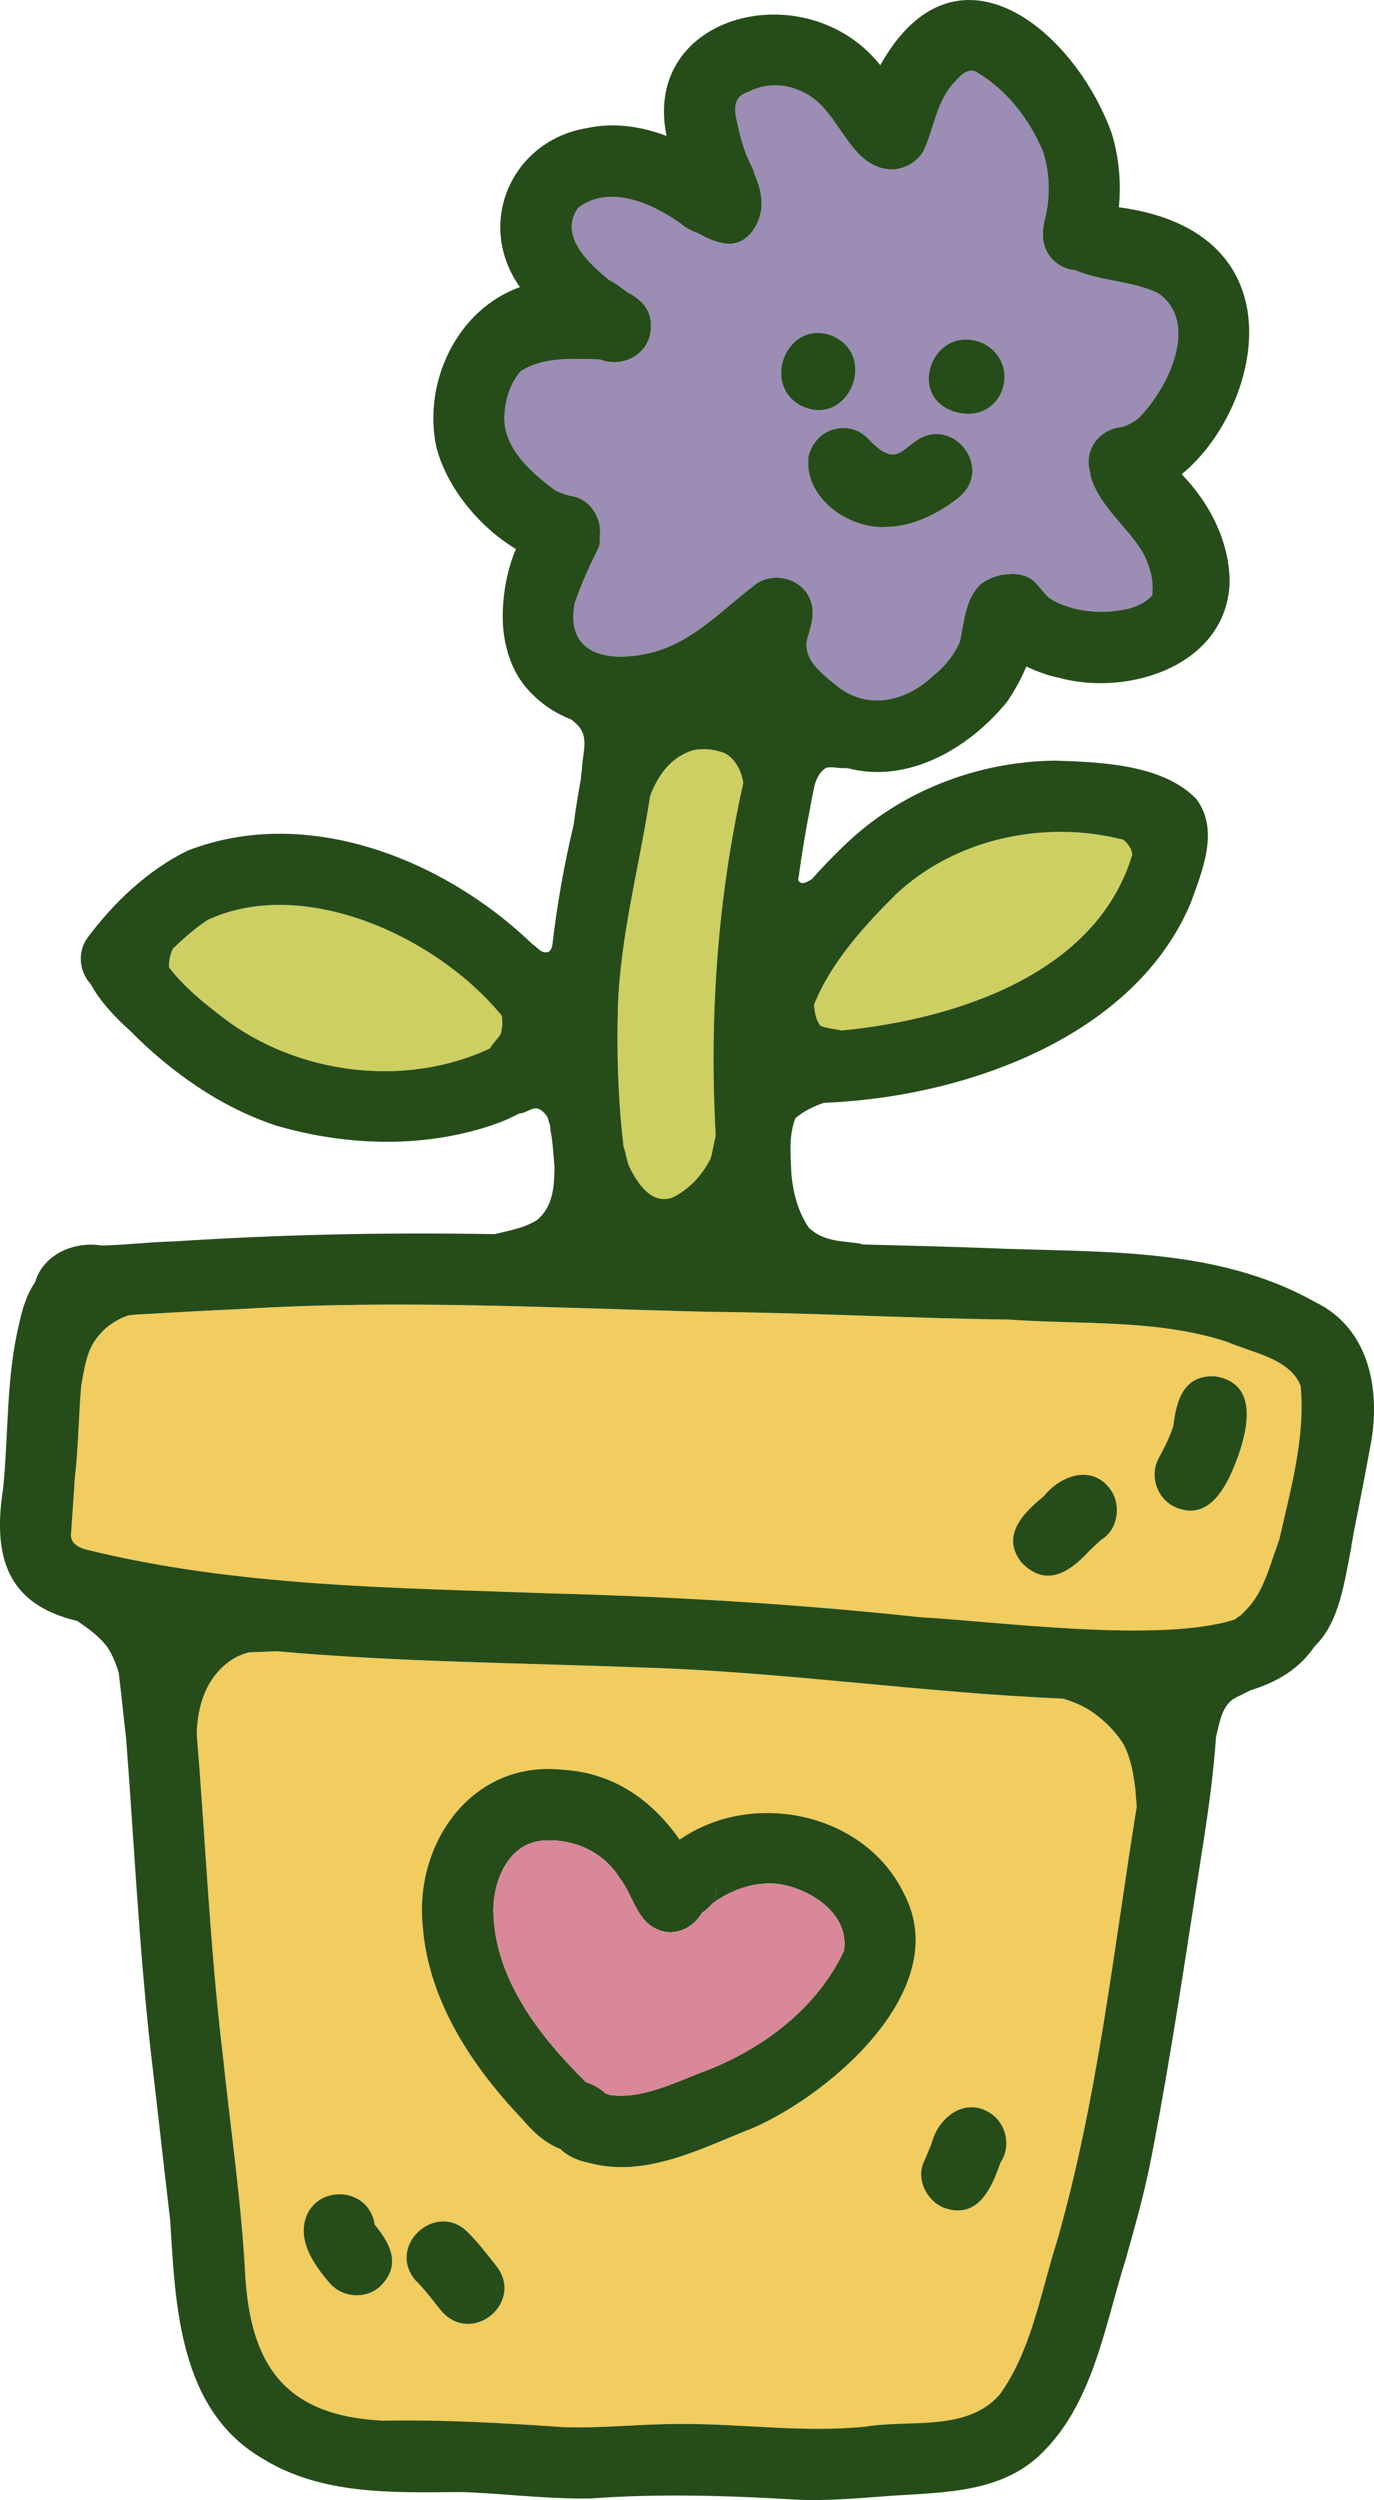
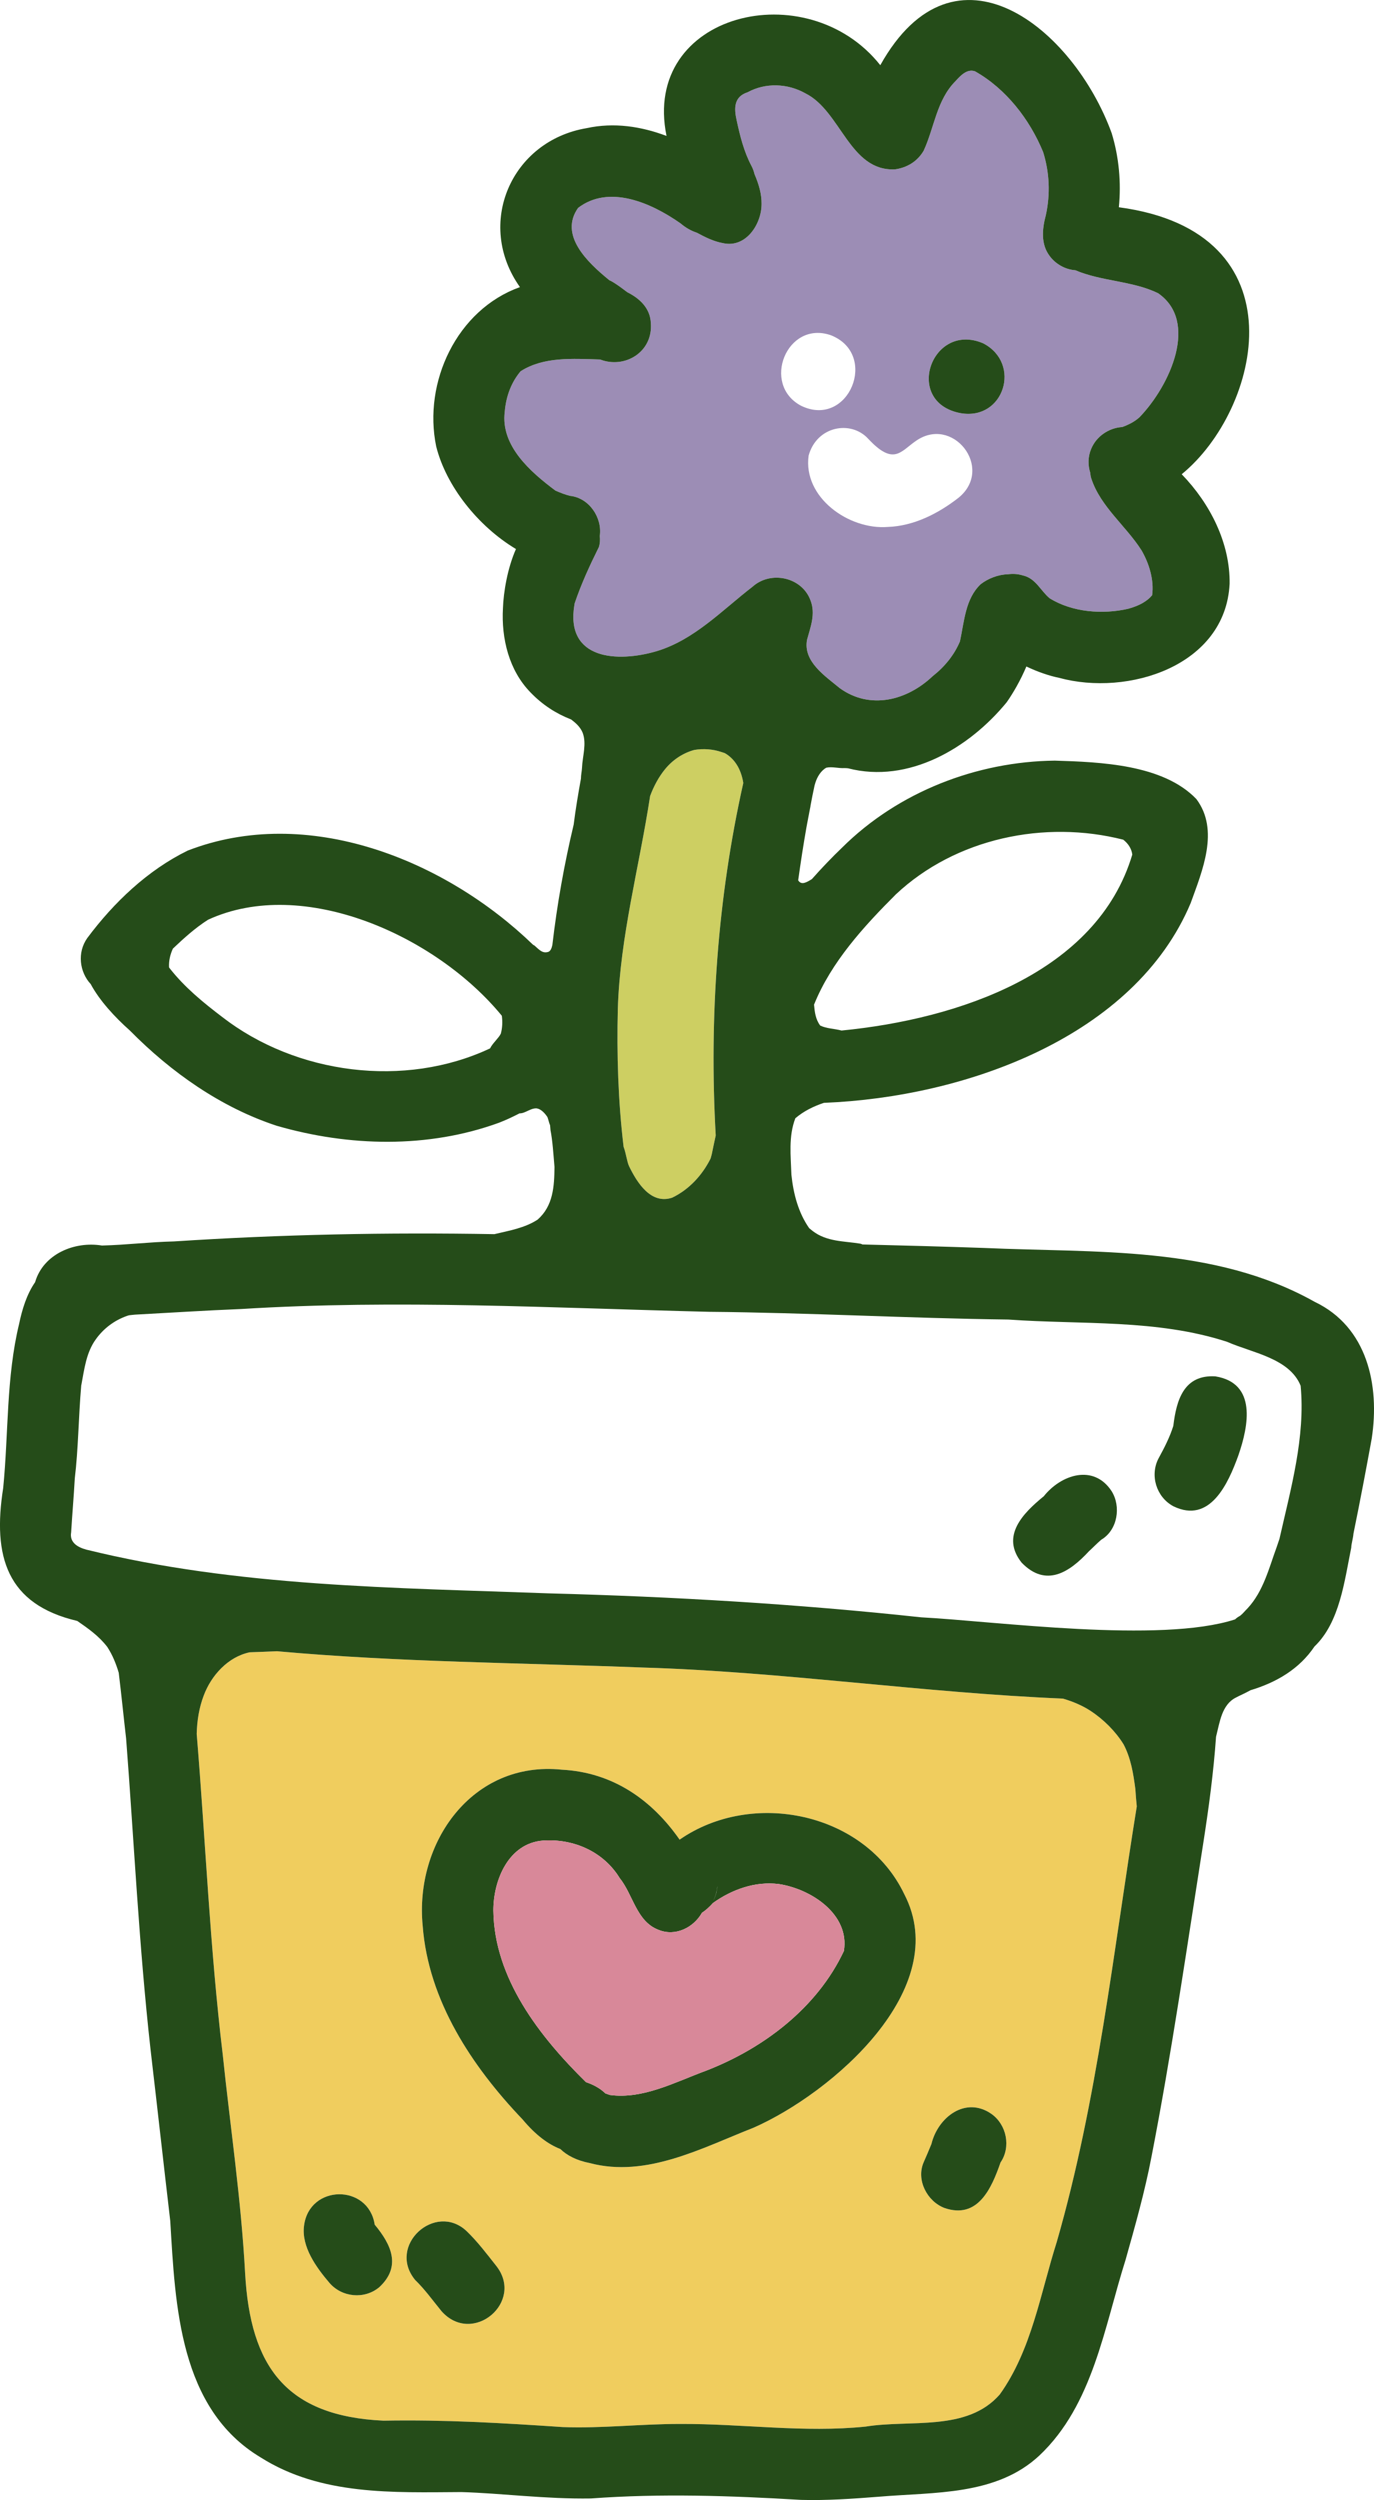
<svg xmlns="http://www.w3.org/2000/svg" id="Layer_1" data-name="Layer 1" viewBox="0 0 193.28 351.62">
  <defs>
    <style> .cls-1 { fill: #f0cd5e; } .cls-2 { fill: #9c8db5; } .cls-3 { fill: #cdcf62; } .cls-4 { fill: #d88899; } .cls-5 { fill: #254c19; } </style>
  </defs>
  <path class="cls-1" d="M159.71,251.61c.05,.82,.12,1.64,.2,2.46-3.31,20.49-5.51,41.29-11.26,61.27-2.3,7.23-3.52,15.16-8.01,21.43-4.61,5.28-12.59,3.5-18.85,4.52-8.72,.9-17.41-.42-26.13-.37-5.51-.01-10.99,.65-16.5,.44-8.4-.57-16.75-1.06-25.2-.9-13.73-.64-18.75-7.61-19.48-20.74-.55-10.3-2.08-20.51-3.15-30.77-1.8-14.97-2.42-30.07-3.66-45.09,.05-1.84,.33-3.67,.99-5.39,1.05-2.82,3.41-5.44,6.46-6.08,1.28-.04,2.57-.1,3.85-.15,17.07,1.54,34.33,1.63,51.42,2.29,19.76,.59,39.39,3.55,59.13,4.37,1.36,.4,2.67,.94,3.88,1.72,1.83,1.21,3.48,2.83,4.65,4.71,1.03,1.96,1.37,4.08,1.66,6.28Zm-18.97,52.54c1.5-2.19,.87-5.32-1.28-6.84-3.65-2.53-7.53,.48-8.44,4.25-.35,.85-.71,1.7-1.08,2.54-1.1,2.49,.47,5.51,2.91,6.44,4.7,1.63,6.63-2.75,7.89-6.39Zm-34.73-4.9c11.01-4.85,28.11-19.55,21.19-32.85-5.5-11.5-21.37-14.77-31.6-7.66-3.84-5.51-9.3-9.46-16.57-9.84-12.59-1.3-20.72,10.25-19.57,21.97,.8,10.53,6.94,19.78,14.06,27.23,1.84,2.21,3.64,3.51,5.3,4.15,.94,.91,2.3,1.62,4.16,1.98,7.94,2.11,15.79-2.14,23.03-4.98Zm-43.91,25.8c4.36,4.93,11.77-1.3,7.67-6.41-1.32-1.67-2.6-3.37-4.14-4.85-4.4-4.13-11.22,2.04-7.23,6.88,1.38,1.34,2.49,2.9,3.7,4.38Zm-8.74-3.37c3.13-2.92,1.68-5.99-.65-8.79-.88-5.77-9.21-5.68-9.94,.15-.39,2.97,1.74,5.88,3.55,8.01,1.77,2.08,4.95,2.38,7.04,.63Z" />
-   <path class="cls-1" d="M182.96,194.9c.68,7.21-1.37,14.42-2.98,21.54-.11,.33-.23,.69-.37,1.09-1.09,2.97-1.88,6.27-4.11,8.67-.37,.36-.65,.74-1.06,1.06-.25,.13-.5,.3-.7,.5-10.51,3.42-33.7,.26-44.16-.29-17.41-1.88-34.87-2.91-52.37-3.37-21.73-.8-43.85-.92-65.06-6.15-1.23-.33-2.4-1.01-2.14-2.45,.15-2.52,.37-5.04,.51-7.56,.5-4.12,.52-8.66,.91-13.11,.01-.02,.01-.05,.02-.07,.41-2.18,.67-4.51,2.02-6.38,1.1-1.54,2.6-2.67,4.41-3.31,.09-.03,.18-.06,.27-.08,.29-.03,.57-.07,.84-.09,4.97-.27,9.94-.59,14.91-.79,21.95-1.37,43.9-.14,65.85,.39,14.04,.13,28.07,.91,42.1,1.09,10.26,.74,20.87-.09,30.76,3.13,3.51,1.55,8.77,2.29,10.35,6.18Zm-8.75,9.77c1.44-4.17,2.6-10.14-3.24-11.09-4.44-.27-5.49,3.34-5.92,6.97-.5,1.59-1.26,3.07-2.06,4.53-1.28,2.41-.33,5.49,2.07,6.77,5.16,2.52,7.72-3.21,9.15-7.18Zm-19.29,11.88c2.3-1.35,2.81-4.68,1.44-6.84-2.52-3.83-7.09-2.33-9.53,.73-2.93,2.39-6.1,5.6-3.11,9.35,3.42,3.51,6.69,1.38,9.46-1.61,.58-.53,1.14-1.12,1.74-1.63Z" />
  <path class="cls-2" d="M162.91,41.24c5.73,3.96,1.75,12.91-2.62,17.45-.7,.63-1.54,1.05-2.42,1.37-1.87,.11-3.65,1.3-4.38,3.09-.47,1.12-.46,2.3-.12,3.36,.02,.28,.06,.56,.16,.84,1.3,3.92,4.85,6.61,7.04,10.04,1.06,1.82,1.8,4.17,1.5,6.33-.66,.8-1.74,1.46-3.36,1.9-3.6,.83-7.85,.5-11.04-1.46-1.3-1.07-1.98-2.85-3.83-3.24-.7-.21-1.39-.24-2.05-.15-1.38,.03-2.81,.6-3.84,1.4-2.16,2.05-2.3,5.21-2.91,8.03-.81,1.94-2.17,3.59-3.85,4.91-3.61,3.42-8.8,4.76-13.07,1.67-2.06-1.71-5.18-3.74-4.59-6.81,.49-1.82,1.22-3.61,.49-5.51-1.19-3.29-5.59-4.25-8.16-1.94-4.27,3.29-8.14,7.43-13.43,9.05-5.58,1.66-12.92,1.23-11.63-6.49,.01-.06,.02-.13,.03-.2,.92-2.73,2.13-5.36,3.41-7.93,.16-.49,.19-1.03,.13-1.57,.37-2.58-1.5-5.36-4.19-5.64-.71-.18-1.39-.45-2.05-.74-3.49-2.61-7.72-6.28-7.13-11.07,.19-2.33,1.01-4.27,2.24-5.72,3.26-2.07,7.29-1.76,11.18-1.65,3.44,1.34,7.48-1.02,7.13-5.16-.1-2.07-1.58-3.44-3.31-4.3-.73-.55-1.54-1.18-2.35-1.61l-.15-.06c-3.21-2.6-7.1-6.39-4.42-10.19,4.32-3.3,10.21-.77,14.4,2.17,.78,.66,1.56,1.08,2.31,1.32,1.14,.62,2.38,1.24,3.69,1.47,3.19,.71,5.4-2.65,5.41-5.52,.02-1.39-.4-2.81-.98-4.15-.11-.43-.25-.86-.47-1.25-1.05-2-1.59-4.19-2.06-6.38-.38-1.7-.38-3.3,1.54-3.92,2.53-1.38,5.62-1.26,8.12,.14,5.03,2.49,6.21,11,12.63,10.7,1.71-.25,3.13-1.11,4.02-2.62,1.52-3.29,1.82-7.14,4.51-9.82,.69-.76,1.6-1.74,2.72-1.35,4.37,2.47,7.69,6.76,9.58,11.36,.9,2.87,1.02,5.93,.38,8.87-.52,1.93-.74,4.1,.57,5.79,.84,1.11,2.18,1.86,3.58,1.96,3.72,1.58,8.05,1.48,11.64,3.23Zm-27.78,16.87c6.1,1.07,8.63-6.98,3.18-9.82-7.27-3.12-11.29,8.3-3.18,9.82Zm-.27,11.88c5.07-4.17-.93-11.78-6.18-7.86-.02,.01-.03,.02-.05,.03-2,1.45-3.02,3.29-6.52-.47-2.43-2.62-7.2-1.78-8.36,2.38-.82,5.9,5.67,10.48,11.14,10.04,3.66-.12,7.13-1.9,9.97-4.12Zm-22.15-12.91c6.68,3.21,10.97-7.25,4.17-9.93-6.19-2.16-9.86,6.94-4.17,9.93Z" />
-   <path class="cls-3" d="M158.01,118.1c.67,.53,1.15,1.21,1.27,2.09-4.96,16.64-24.49,23.15-40.9,24.75,0,0-.03,0-.04-.01-.98-.26-2.05-.25-2.96-.69-.65-.86-.78-1.89-.87-2.94,2.41-5.98,6.97-10.97,11.5-15.5,8.4-7.9,20.93-10.52,32-7.7Z" />
  <path class="cls-3" d="M101.95,105.92c1.3,.74,2.28,2.12,2.61,4.2-3.63,16.18-4.81,33-3.88,49.58-.18,.87-.38,1.74-.55,2.61-.05,.22-.12,.44-.18,.65-1.17,2.33-3.02,4.35-5.4,5.49-2.97,.99-4.92-2.08-6.05-4.41-.31-.63-.43-1.84-.78-2.75-.77-6.39-.97-13.07-.81-19.42,.31-10.15,3.02-19.93,4.54-29.91,.51-1.37,1.2-2.68,2.13-3.81,1.14-1.38,2.61-2.28,4.11-2.68,1.25-.2,2.55-.12,3.8,.3,.15,.05,.31,.1,.46,.15Z" />
-   <path class="cls-3" d="M70.59,142.86c.12,.83,.08,1.72-.14,2.52-.34,.68-1.16,1.34-1.51,2.07-11.99,5.64-27.28,3.66-37.7-4.43-2.67-2.03-5.27-4.16-7.35-6.81-.04-.05-.07-.1-.11-.15-.05-.92,.16-1.81,.54-2.64,1.55-1.47,3.14-2.91,4.94-4.06,13.41-6.18,32.11,2.25,41.33,13.5Z" />
  <path class="cls-5" d="M184.94,183.1c7.4,3.53,9.17,11.72,8.02,19.23-.81,4.46-1.66,8.92-2.57,13.37-.05,.67-.3,1.43-.31,1.97h0c-.95,4.66-1.61,10.5-5.17,13.9-2.13,3.17-5.34,5.05-8.99,6.15-.81,.45-1.66,.81-2.05,1.03-2.01,.99-2.29,3.5-2.79,5.43,0,.03,0,.06-.02,.08-.35,5.04-1.03,10.06-1.81,15.05-2.31,14.7-4.43,29.42-7.27,44.03-.94,4.92-2.3,9.72-3.66,14.54-2.99,9.45-4.57,20.34-12.08,27.45-6.07,5.7-14.82,5.16-22.56,5.82-3.67,.29-7.32,.55-11,.45-9.86-.59-19.7-.93-29.56-.2-6.34,.1-12.5-.73-18.21-.9-9.62,.06-19.77,.49-28.24-4.87-11.45-6.86-12.01-21.34-12.72-33.26-.94-8.02-1.83-16.06-2.77-24.08-1.64-14.71-2.32-29.2-3.44-43.78-.36-3.08-.66-6.17-1.04-9.25-.38-1.27-.87-2.49-1.6-3.61-1.15-1.52-2.69-2.61-4.23-3.67-9.91-2.33-11.94-9.05-10.42-18.71,.76-7.71,.41-15.52,2.24-23.08,.43-2.06,1.07-4.15,2.25-5.86,1.14-3.95,5.54-5.79,9.4-5.15,3.54-.09,6.53-.49,10.15-.58,14.98-.98,30.04-1.29,45.05-1.02,2.12-.5,4.28-.87,6.08-2.04,2.21-1.94,2.35-4.69,2.38-7.41-.16-1.88-.27-3.7-.56-5.16-.02-.23-.04-.47-.06-.7-.16-.36-.23-.79-.37-1.15-.33-.51-.88-1.13-1.5-1.23-.88-.07-1.61,.72-2.43,.7-1.04,.54-2.03,.99-2.89,1.32-9.99,3.64-21.11,3.36-31.25,.43-7.85-2.57-14.88-7.53-20.66-13.39-2.16-1.92-4.28-4.23-5.52-6.54-1.57-1.69-1.93-4.44-.48-6.48,3.72-4.99,8.5-9.55,14.13-12.3,16.79-6.5,36.13,1.21,48.6,13.27,.05,.03,.1,.03,.15,.07,.52,.42,1.03,1.11,1.79,.95,.48-.04,.64-.53,.75-1,.66-5.7,1.67-11.36,3-16.95,.27-2.16,.63-4.31,1.02-6.45,0-.51,.13-1.08,.15-1.52,.06-1.63,.69-3.4,.08-4.97-.33-.79-.96-1.35-1.61-1.84-2.09-.81-4.03-2.05-5.7-3.79-3.05-3.11-4.13-7.61-3.89-11.86,.08-2.3,.64-5.63,1.83-8.32-5.34-3.2-9.83-8.86-11.22-14.43-1.87-9.01,2.89-19.23,11.78-22.41-6.3-8.87-1.26-20.57,9.4-22.36,3.83-.83,7.64-.25,11.22,1.1-3.54-17.3,19.78-22.94,30.07-9.95,10.51-18.8,27.19-5.18,32.55,9.56,1.03,3.38,1.35,6.93,1.01,10.42,25.95,3.46,19.93,28.51,8.84,37.55,4.02,4.15,6.82,9.7,6.74,15.41-.58,11.56-14.3,15.88-24.01,13.22-1.37-.28-2.99-.83-4.58-1.59-.82,1.95-1.87,3.75-2.76,5.02-5.31,6.49-13.84,11.49-22.32,9.3-.18-.02-.34-.03-.5-.03-.85,.05-1.71-.23-2.55-.06-.76,.4-1.28,1.29-1.53,2.05-.04,.14-.09,.29-.13,.43-.21,.96-.4,1.92-.58,2.89,0,.1-.02,.2-.05,.3-.17,.9-.34,1.79-.51,2.68-.44,2.49-.82,4.99-1.17,7.49,.44,.73,1.16,.31,1.93-.17,1.38-1.56,2.82-3.06,4.3-4.48,7.86-7.78,18.86-12.05,29.87-12.18,6.42,.2,15.22,.52,19.91,5.4,3.28,4.37,.84,10.09-.8,14.64-7.9,18.76-31.61,27.3-51.59,28.09-1.47,.49-2.85,1.17-4.02,2.17-.98,2.55-.64,5.32-.55,7.96,.27,2.64,.97,5.32,2.5,7.5,.16,.13,.32,.27,.48,.39,1.99,1.53,4.39,1.41,6.73,1.79,.11,.02,.19,.07,.28,.11,5.7,.14,11.4,.29,17.09,.49,15.69,.71,32.37-.37,46.53,7.58Zm-4.96,33.34c1.61-7.12,3.66-14.33,2.98-21.54-1.58-3.89-6.84-4.63-10.35-6.18-9.89-3.22-20.5-2.39-30.76-3.13-14.03-.18-28.06-.96-42.1-1.09-21.95-.53-43.9-1.76-65.85-.39-4.97,.2-9.94,.52-14.91,.79-.27,.02-.55,.06-.84,.09-.09,.02-.18,.05-.27,.08-1.81,.64-3.31,1.77-4.41,3.31-1.35,1.87-1.61,4.2-2.02,6.38-.01,.02-.01,.05-.02,.07-.39,4.45-.41,8.99-.91,13.11-.14,2.52-.36,5.04-.51,7.56-.26,1.44,.91,2.12,2.14,2.45,21.21,5.23,43.33,5.35,65.06,6.15,17.5,.46,34.96,1.49,52.37,3.37,10.46,.55,33.65,3.71,44.16,.29,.2-.2,.45-.37,.7-.5,.41-.32,.69-.7,1.06-1.06,2.23-2.4,3.02-5.7,4.11-8.67,.14-.4,.26-.76,.37-1.09Zm-19.69-157.75c4.37-4.54,8.35-13.49,2.62-17.45-3.59-1.75-7.92-1.65-11.64-3.23-1.4-.1-2.74-.85-3.58-1.96-1.31-1.69-1.09-3.86-.57-5.79,.64-2.94,.52-6-.38-8.87-1.89-4.6-5.21-8.89-9.58-11.36-1.12-.39-2.03,.59-2.72,1.35-2.69,2.68-2.99,6.53-4.51,9.82-.89,1.51-2.31,2.37-4.02,2.62-6.42,.3-7.6-8.21-12.63-10.7-2.5-1.4-5.59-1.52-8.12-.14-1.92,.62-1.92,2.22-1.54,3.92,.47,2.19,1.01,4.38,2.06,6.38,.22,.39,.36,.82,.47,1.25,.58,1.34,1,2.76,.98,4.15,0,2.87-2.22,6.23-5.41,5.52-1.31-.23-2.55-.85-3.69-1.47-.75-.24-1.53-.66-2.31-1.32-4.19-2.94-10.08-5.47-14.4-2.17-2.68,3.8,1.21,7.59,4.42,10.19l.15,.06c.81,.43,1.62,1.06,2.35,1.61,1.73,.86,3.21,2.23,3.31,4.3,.35,4.14-3.69,6.5-7.13,5.16-3.89-.11-7.92-.42-11.18,1.65-1.23,1.45-2.05,3.39-2.24,5.72-.59,4.79,3.64,8.46,7.13,11.07,.66,.29,1.34,.56,2.05,.74,2.69,.28,4.56,3.06,4.19,5.64,.06,.54,.03,1.08-.13,1.57-1.28,2.57-2.49,5.2-3.41,7.93,0,.07-.02,.14-.03,.2-1.29,7.72,6.05,8.15,11.63,6.49,5.29-1.62,9.16-5.76,13.43-9.05,2.57-2.31,6.97-1.35,8.16,1.94,.73,1.9,0,3.69-.49,5.51-.59,3.07,2.53,5.1,4.59,6.81,4.27,3.09,9.46,1.75,13.07-1.67,1.68-1.32,3.04-2.97,3.85-4.91,.61-2.82,.75-5.98,2.91-8.03,1.03-.8,2.46-1.37,3.84-1.4,.66-.09,1.35-.06,2.05,.15,1.85,.39,2.53,2.17,3.83,3.24,3.19,1.96,7.44,2.29,11.04,1.46,1.62-.44,2.7-1.1,3.36-1.9,.3-2.16-.44-4.51-1.5-6.33-2.19-3.43-5.74-6.12-7.04-10.04-.1-.28-.14-.56-.16-.84-.34-1.06-.35-2.24,.12-3.36,.73-1.79,2.51-2.98,4.38-3.09,.88-.32,1.72-.74,2.42-1.37Zm-.38,195.38c-.08-.82-.15-1.64-.2-2.46-.29-2.2-.63-4.32-1.66-6.28-1.17-1.88-2.82-3.5-4.65-4.71-1.21-.78-2.52-1.32-3.88-1.72-19.74-.82-39.37-3.78-59.13-4.37-17.09-.66-34.35-.75-51.42-2.29-1.28,.05-2.57,.11-3.85,.15-3.05,.64-5.41,3.26-6.46,6.08-.66,1.72-.94,3.55-.99,5.39,1.24,15.02,1.86,30.12,3.66,45.09,1.07,10.26,2.6,20.47,3.15,30.77,.73,13.13,5.75,20.1,19.48,20.74,8.45-.16,16.8,.33,25.2,.9,5.51,.21,10.99-.45,16.5-.44,8.72-.05,17.41,1.27,26.13,.37,6.26-1.02,14.24,.76,18.85-4.52,4.49-6.27,5.71-14.2,8.01-21.43,5.75-19.98,7.95-40.78,11.26-61.27Zm-.63-133.88c-.12-.88-.6-1.56-1.27-2.09-11.07-2.82-23.6-.2-32,7.7-4.53,4.53-9.09,9.52-11.5,15.5,.09,1.05,.22,2.08,.87,2.94,.91,.44,1.98,.43,2.96,.69,.01,.01,.03,.01,.04,.01,16.41-1.6,35.94-8.11,40.9-24.75Zm-54.72-10.07c-.33-2.08-1.31-3.46-2.61-4.2-.15-.05-.31-.1-.46-.15-1.25-.42-2.55-.5-3.8-.3-1.5,.4-2.97,1.3-4.11,2.68-.93,1.13-1.62,2.44-2.13,3.81-1.52,9.98-4.23,19.76-4.54,29.91-.16,6.35,.04,13.03,.81,19.42,.35,.91,.47,2.12,.78,2.75,1.13,2.33,3.08,5.4,6.05,4.41,2.38-1.14,4.23-3.16,5.4-5.49,.06-.21,.13-.43,.18-.65,.17-.87,.37-1.74,.55-2.61-.93-16.58,.25-33.4,3.88-49.58Zm-34.11,35.26c.22-.8,.26-1.69,.14-2.52-9.22-11.25-27.92-19.68-41.33-13.5-1.8,1.15-3.39,2.59-4.94,4.06-.38,.83-.59,1.72-.54,2.64,.04,.05,.07,.1,.11,.15,2.08,2.65,4.68,4.78,7.35,6.81,10.42,8.09,25.71,10.07,37.7,4.43,.35-.73,1.17-1.39,1.51-2.07Z" />
  <path class="cls-5" d="M170.97,193.58c5.84,.95,4.68,6.92,3.24,11.09-1.43,3.97-3.99,9.7-9.15,7.18-2.4-1.28-3.35-4.36-2.07-6.77,.8-1.46,1.56-2.94,2.06-4.53,.43-3.63,1.48-7.24,5.92-6.97Z" />
  <path class="cls-5" d="M156.36,209.71c1.37,2.16,.86,5.49-1.44,6.84-.6,.51-1.16,1.1-1.74,1.63-2.77,2.99-6.04,5.12-9.46,1.61-2.99-3.75,.18-6.96,3.11-9.35,2.44-3.06,7.01-4.56,9.53-.73Z" />
  <path class="cls-5" d="M139.46,297.31c2.15,1.52,2.78,4.65,1.28,6.84-1.26,3.64-3.19,8.02-7.89,6.39-2.44-.93-4.01-3.95-2.91-6.44,.37-.84,.73-1.69,1.08-2.54,.91-3.77,4.79-6.78,8.44-4.25Z" />
  <path class="cls-5" d="M138.31,48.29c5.45,2.84,2.92,10.89-3.18,9.82-8.11-1.52-4.09-12.94,3.18-9.82Z" />
-   <path class="cls-5" d="M128.68,62.13c5.25-3.92,11.25,3.69,6.18,7.86-2.84,2.22-6.31,4-9.97,4.12-5.47,.44-11.96-4.14-11.14-10.04,1.16-4.16,5.93-5,8.36-2.38,3.5,3.76,4.52,1.92,6.52,.47,.02-.01,.03-.02,.05-.03Z" />
  <path class="cls-5" d="M85.79,294.65c4.65,.64,9.22-1.83,13.52-3.41,8.09-3.13,15.65-8.85,19.4-16.84,.85-5.18-4.65-8.75-9.18-9.42-3.3-.41-6.59,.77-9.25,2.68-.5,.57-1.02,1.02-1.54,1.37-1.17,2.06-3.71,3.38-6.12,2.39-3.09-1.18-3.55-4.92-5.45-7.28-2.29-3.73-6.5-5.57-10.81-5.27-4.83,.39-6.97,5.56-6.96,9.85,.12,9.54,6.51,17.72,13.03,24.13,1.18,.39,2.07,.94,2.73,1.58,.21,.08,.42,.15,.63,.22Zm15-28.51c.04-.22,.07-.43,.11-.64,0-.08,.01-.15,.01-.23-.06,.73-.26,1.43-.58,2.05,.21-.36,.35-.78,.46-1.18Zm26.41,.26c6.92,13.3-10.18,28-21.19,32.85-7.24,2.84-15.09,7.09-23.03,4.98-1.86-.36-3.22-1.07-4.16-1.98-1.66-.64-3.46-1.94-5.3-4.15-7.12-7.45-13.26-16.7-14.06-27.23-1.15-11.72,6.98-23.27,19.57-21.97,7.27,.38,12.73,4.33,16.57,9.84,10.23-7.11,26.1-3.84,31.6,7.66Z" />
  <path class="cls-4" d="M109.53,264.98c4.53,.67,10.03,4.24,9.18,9.42-3.75,7.99-11.31,13.71-19.4,16.84-4.3,1.58-8.87,4.05-13.52,3.41-.21-.07-.42-.14-.63-.22-.66-.64-1.55-1.19-2.73-1.58-6.52-6.41-12.91-14.59-13.03-24.13-.01-4.29,2.13-9.46,6.96-9.85,4.31-.3,8.52,1.54,10.81,5.27,1.9,2.36,2.36,6.1,5.45,7.28,2.41,.99,4.95-.33,6.12-2.39,.52-.35,1.04-.8,1.54-1.37,2.66-1.91,5.95-3.09,9.25-2.68Z" />
-   <path class="cls-5" d="M116.88,47.15c6.8,2.68,2.51,13.14-4.17,9.93-5.69-2.99-2.02-12.09,4.17-9.93Z" />
  <path class="cls-5" d="M69.77,318.64c4.1,5.11-3.31,11.34-7.67,6.41-1.21-1.48-2.32-3.04-3.7-4.38-3.99-4.84,2.83-11.01,7.23-6.88,1.54,1.48,2.82,3.18,4.14,4.85Z" />
  <path class="cls-5" d="M52.71,312.89c2.33,2.8,3.78,5.87,.65,8.79-2.09,1.75-5.27,1.45-7.04-.63-1.81-2.13-3.94-5.04-3.55-8.01,.73-5.83,9.06-5.92,9.94-.15Z" />
</svg>